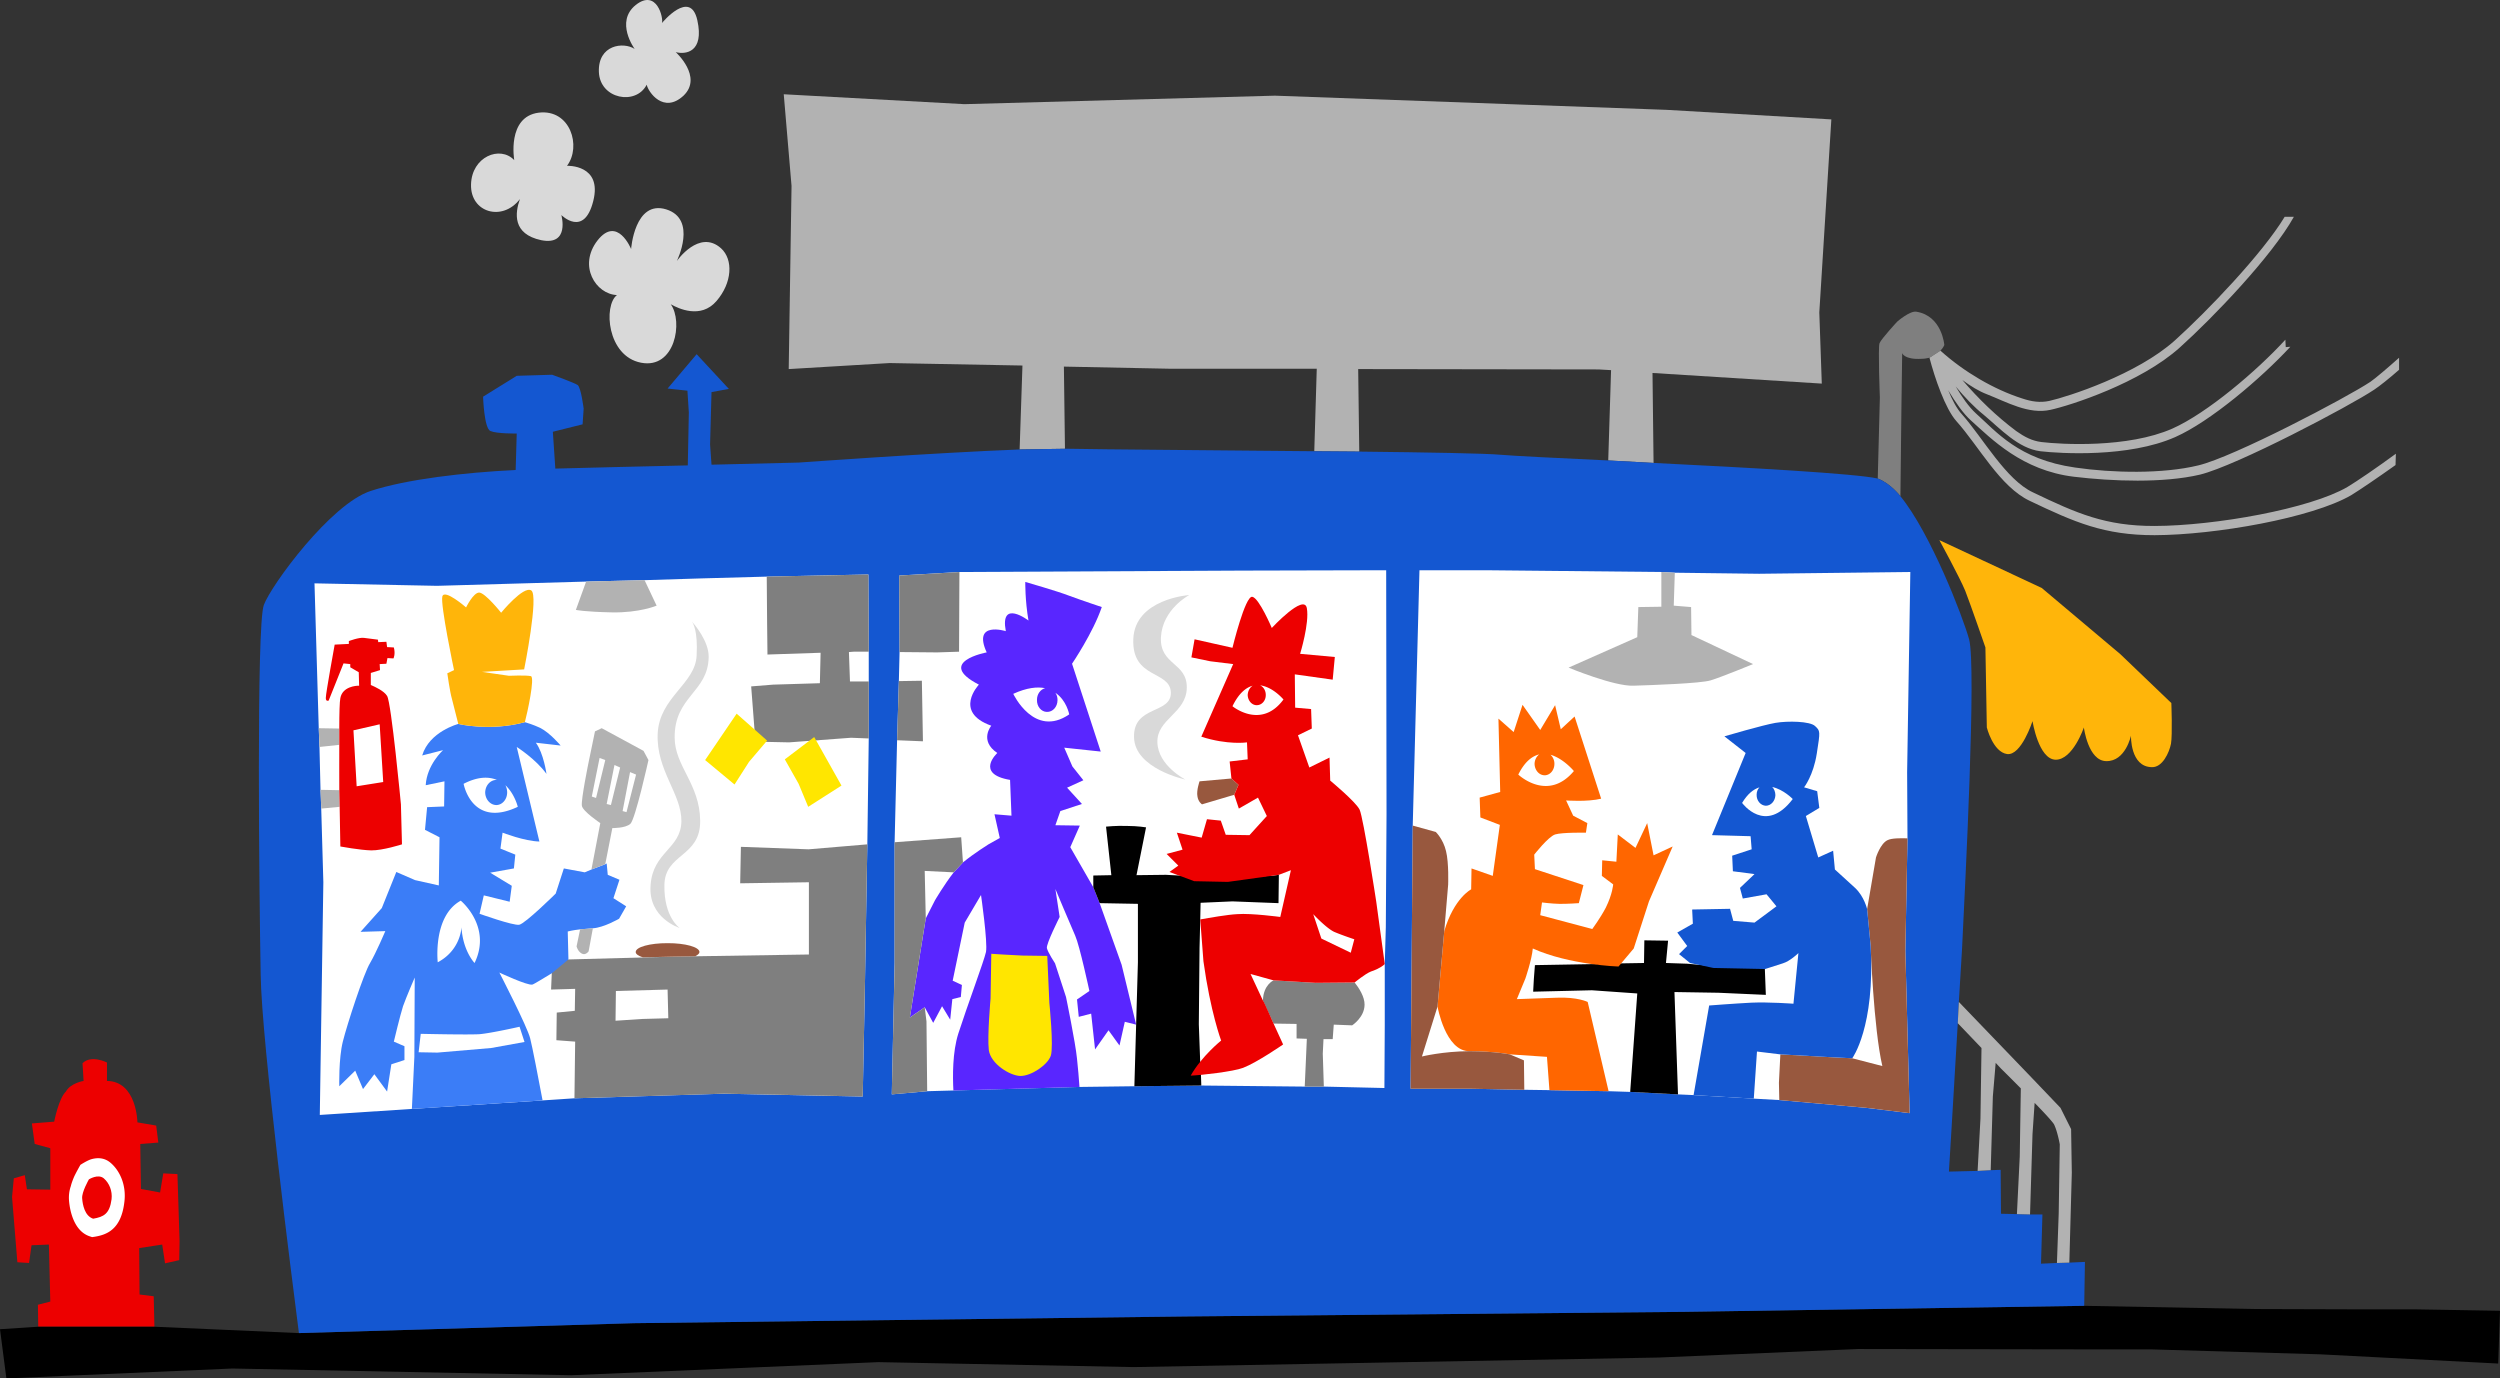
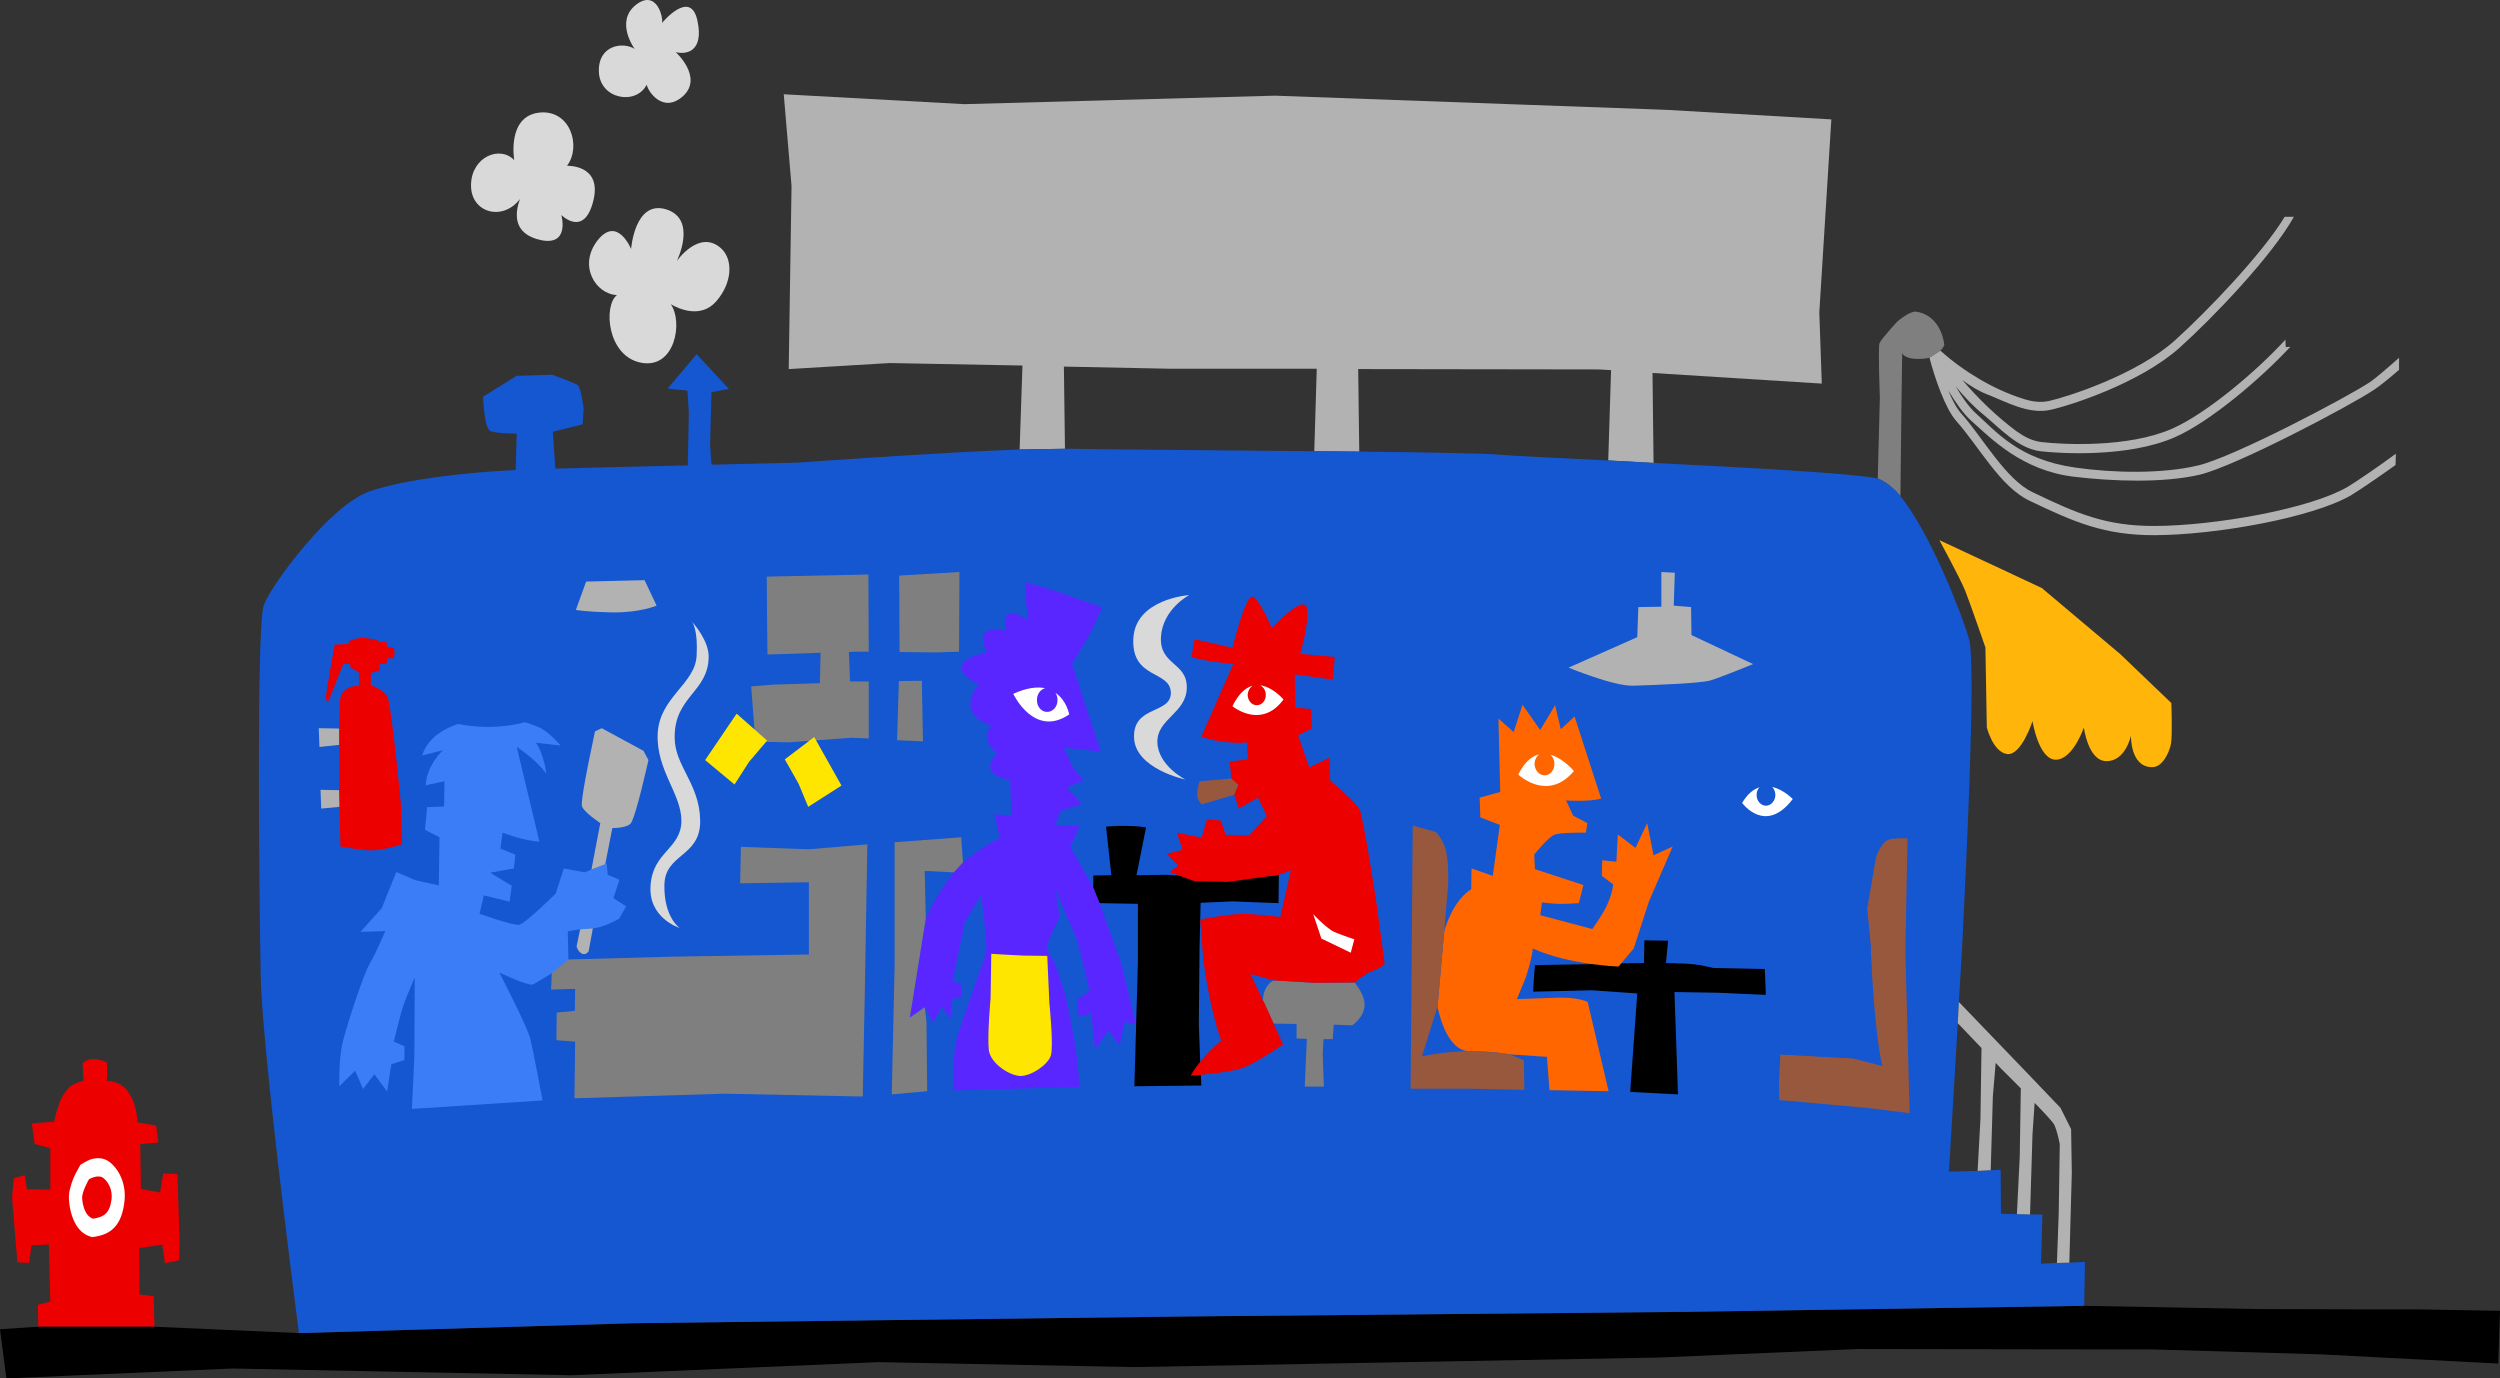
<svg xmlns="http://www.w3.org/2000/svg" width="705.902" height="389.213">
  <rect width="100%" height="100%" fill="#333333" stroke="none" />
  <path fill="#7f7f7f" d="m530.203 135.115.598-22.902s-.555-14.063-.098-15.301c.496-1.246 5-6.098 5-6.098s3.57-3.125 5.399-2.8c7.28 1.171 7.898 9.398 7.898 9.398s-.277.777-1.098 1.601l-3.101 2c-.672.153-1.41.293-2.2.301-4.94.29-5.5-1.601-5.5-1.601l-.199 14.199-.3 26.203s-2.711-3.574-6.399-5" />
  <path fill="#b2b2b2" d="M547.902 99.013c6.57 5.926 15.063 10.946 23.098 13.5 2.684.899 5.031 1.239 7.602.7 5.43-1.227 24.812-7.485 35.5-17.098 9.175-8.262 24.757-24.555 31-34.902h2.601c-6.18 11.125-22.906 28.558-32.203 36.902-11.129 10.039-30.95 16.39-36.5 17.598-6.172 1.386-12.297-2.165-18-4.399-2.121-.8-4.543-2.254-6.898-4 4.605 5.383 9.671 10.262 15.199 14.399 2.34 1.66 4.5 2.777 7.101 3.101 5.528.676 24.38 1.774 37-3.8 9.754-4.329 23.848-16.29 31.899-25.102l.101 2.101 1.301-.101c-8.285 8.953-22.637 21.144-32.5 25.5-13.152 5.832-32.48 4.656-38.101 4-6.22-.801-11.172-6.254-16-10.297-2.762-2.215-5.41-5.016-7.899-8 1.758 2.973 3.75 5.828 5.7 7.598 5.699 5.078 11.992 13.015 28 15.3 10.656 1.563 24.773 1.836 34.8-.601 10.043-2.395 41.836-19.102 48.598-23.598 1.437-.988 4.965-4 8.101-6.8v3.398c-2.593 2.297-5.683 4.754-7 5.601-6.804 4.582-38.847 21.453-49.199 24-10.402 2.45-24.77 1.895-35.601.602-14.692-1.774-23.325-10.727-29.102-15.902-2.094-1.872-4.32-5.02-6.398-8.5 1.117 2.707 2.406 5.203 3.898 6.8 5.937 6.707 12.406 18.45 20 22 12.379 5.934 20.46 9.535 34.402 9.5 16.993-.047 43.883-4.851 54.399-11 2.699-1.61 8.484-5.578 13.699-9.398l-.098 3.2c-4.808 3.425-10.09 7.019-12.5 8.5-11.07 6.433-38.39 11.241-55.5 11.3-14.258.02-22.593-3.637-35.3-9.703-8.325-3.922-14.317-15.367-20.7-22.5-3.129-3.5-6.074-12.09-7.601-17.899l3.101-2" />
  <path fill="#ffb50a" d="m547.602 152.513 28.898 13.5 22.203 18.7 14.399 13.8s.34 9.04-.102 11.5c-.492 2.48-2.41 6.711-5.398 6.602-6.164-.074-5.899-8.902-5.899-8.902s-1.527 7.324-7 7.199c-5.121-.086-6.3-9.5-6.3-9.5s-3.114 9.164-8 9.101c-4.821-.132-6.5-10.898-6.5-10.898s-3.165 9.848-7.2 9.297c-3.973-.598-5.703-7.5-5.703-7.5l-.398-22.598s-4.22-12.207-5.7-16c-1.578-3.82-7.3-14.3-7.3-14.3" />
  <path fill="#d9d9d9" d="M158.5 60.713s2.484 8.746-5.7 7.101c-8.1-1.738-7.417-7.578-6-11.601-4.913 6.425-14.01 3.855-13.8-4.098.18-7.887 8.2-11.113 12.203-6.902 0 0-2.14-12.235 6.899-13.399 8.953-1.094 12.14 9.535 8 15 0 0 10.078-.422 7.398 10-2.613 10.328-9 3.899-9 3.899m32.602 13s6.316-9.13 12.5-3.598c3.48 3.172 3.171 9.723-1.301 14.898-4.426 5.14-10.774 2.102-12.899.899 3.528 4.914 1.23 18.383-8.402 16.5-9.582-1.828-10.668-16.125-6.797-19.098-5.98-.242-11.027-8.262-5.5-15.402 5.61-7.176 9.5 2.402 9.5 2.402s.996-13.922 9.899-11.2c8.89 2.767 3 14.599 3 14.599m-.302-59s7.74 7.007 2.2 12.3c-5.633 5.207-9.96-1.023-10.398-3.101-3.016 5.941-13.207 4.09-13.5-3.598-.286-7.664 6.89-8.574 10.101-6.5 0 0-5.613-7.637.297-12.402 6.004-4.739 7.91 3.867 7.402 5.101 0 0 8.008-9.789 10-.8 2.004 9.043-3.308 9.746-6.101 9" />
  <path fill="#ed0000" d="m10.8 374.615-.097-6.203 3.5-.899-.402-16.101-4.899.203-.699 5-3.3-.203-1.5-18.399.5-5.3L7 331.814l.602 4 6.601.098v-11.7l-4.402-1.199-.801-5.8 6.3-.5s1.27-6.586 3.302-8.5c1.343-2.426 5-3 5-3l-.301-5c2.48-2.477 6.902-.2 6.902-.2v5.2c8.453.101 8.598 11.699 8.598 11.699l5.3.902.602 4.8-5.101.4.199 12.699 5.402 1 .899-5.399 4 .2.601 19-.101 5.3-4 .899-.801-5.301-6.5 1 .101 13.101 4 .5.2 8.602H10.8" />
  <path fill="#b2b2b2" d="m454.102 130.013.8-25.5-3.5-.199-67.902-.101.3 23.3-12.698-.101.699-23.297h-41.5l-29.899-.602.301 23.2-12.8.199.8-23.7-37.5-.699-28.5 1.7.797-51.7-2.2-25.898 51 2.797 87.7-2.399 110.5 4 46.602 2.7-3.399 54.5.7 20.101-47.801-3 .3 25.399-12.8-.7" />
  <path d="m588.5 368.713 48.203.902 31.797.098h14l23.402.402-.5 14.898-50.199-2.601-47.8-1.399h-19l-63.801-.101-56.2 2.402-148.3 2.7-72.102-1.4-86.7 3.7-95.698-1.902-63.801 2.8L0 375.315l10.8-.7h32.802l40.8 1.798L179 373.615l156-1.902 140.703-1.301 112.797-1.7" />
  <path fill="#1457d1" d="M573.203 342.912h3.5l-.402 13.902 4.5-.2 3.5-.1 4.402-.2-.203 12.399-112.797 1.699-140.703 1.3-156 1.903-94.598 2.797c-1.84-14.305-10.535-82.137-10.8-101.2-.395-21.539-1.258-98.73.898-104.398 2.082-5.613 18.898-28.558 30.203-32.2 10.106-3.308 26.547-5.218 40.899-5.901l.3-10.301s-5.601.078-7.402-.7c-1.824-.695-2.098-9.699-2.098-9.699l9.5-5.898 10-.3s6.18 2.218 7.2 2.898c.984.757 1.699 6.699 1.699 6.699l-.301 4.402-8.398 2.098.699 10.402c9.418-.25 24.066-.61 37.402-.902l.297-14.899-.398-6.199-5.602-.601 8.203-9.7 9.098 9.801-4.899.899-.402 14.8.402 5.7 24.598-.598s38.367-2.781 62.402-3.703l12.801-.2h1.098c9.605.211 40.734.391 69.3.7l12.7.101c19.504.223 35.793.504 40 .899 3.691.324 15.656.91 30.3 1.601l12.801.7c26.793 1.32 56.93 2.988 63.301 4.402 3.688 1.426 6.399 5 6.399 5 8.527 10.43 17.664 34.11 19.398 40.398 2.074 7.825-1.078 68.344-2 87.5-.254 4.055-.535 9.243-.898 14.899l-.301 6c-1.14 19.707-2.5 41.902-2.5 41.902l8.101-.2 3.7-.202 2.8-.098.098 12.399 4.5.101 3.703.098" />
  <path fill="#b2b2b2" d="m553.102 282.912 20.101 20.902 8.598 9 3 6 .199 12.3-.7 25.4-3.5.1.5-14 .302-19.5s-.633-3.585-1.602-5.6c-.43-.77-2.75-3.305-5.5-6.102l-.598 8.8-.699 22.7-3.703-.098.8-16.3.302-19.2a900.348 900.348 0 0 0-5.602-5.601l-1.5-1.598-.797 9.5-.601 20.797-3.7.203.801-14.703.297-20-6.7-7 .302-6" />
  <path fill="#fff" d="M25.8 327.314c-1.26.379-3.097 1.598-3.097 1.598s-1.164 2.031-1.8 3.402c-.352.852-.7 1.742-.903 2.598a10 10 0 0 0-.5 4.203c.156 1.898 1.043 8.445 5.902 10l.598.2.703-.102c3.41-.555 7.473-2.008 8.399-9.7.664-4.976-1.356-9.054-3.899-11.199-2.043-1.738-4.3-1.305-5.402-1" />
  <path fill="#ed0000" d="M25.102 333.013s2.578-1.644 4.199-.3c1.55 1.34 2.472 3.546 2.199 5.902-.547 4.16-2.25 4.992-5.2 5.5-2.359-.766-2.968-3.914-3.097-5.703-.195-1.758 1.899-5.399 1.899-5.399" />
-   <path fill="#fff" d="m539.402 161.513-.902 56.5.102 18.7-.602 31.8 1.203 45.801-12.203-1.5-24.598-2.2-7.199-.401-17-1-4.402-.2-13.5-.699-6.098-.2-16.703-.3-7.098-.101-15.3-.301H398.3l.601-74.297 1.899-72.102h18.7l49.602.5 3.8.2 23.801.3 42.7-.5m-268.501 0 79.899-.398 40.601-.102.098 69-.2 31.801-.3 10.399v17.3l-.098 17.7-17.101-.399h-5.399l-29.199-.3-18.902.199-15.5.199-35.598 1-7.402.203-10 .898.8-37.101v-34.098l.7-28.8.5-16.7.199-8.2-.098-21.6 17-1M165.5 164.213l16.5-.399 16.203-.5 18.297-.5 28.703-.601.098 21.8v24.5l-.399 29.899-.699 41-.601 30.203-39.2-.8-42.199 1.3-9 .598-36.902 2.402-26 1.7 1-65.7-.598-20.8-.203-5.302-.297-12.101-.203-5.297-1.2-40.902 34.602.699 42.098-1.2" />
  <path fill="#d9d9d9" d="M334.703 220.115s-7.73-3.93-7.902-10.5c-.223-6.613 8.215-8.23 8.3-15.402.133-7.223-7.695-6.352-7.3-14.301.441-7.95 8-11.899 8-11.899s-15.332 1.051-15.801 12.399c-.473 11.406 10.367 8.808 10.602 15.101.171 6.203-10.59 3.586-10.399 12.602.133 8.965 14.5 12 14.5 12" />
  <path fill="#b2b2b2" d="M469.102 161.513v9.801l-6.5.098-.301 8.5-19.399 8.601s12.786 5.309 18.301 5.102c5.504-.168 19.008-.645 21.797-1.5 2.797-.824 12-4.602 12-4.602l-17.398-8.199-.102-7.902-4.898-.399.3-9.3-3.8-.2" />
  <path fill="#98583e" d="m538.602 236.713-.602 31.8 1.203 45.801-12.203-1.5-24.598-2.2-.101-4.901.402-8 14.297.8 6 .301 8.5 2.2c-2.504-10.91-3.297-33.9-3.297-33.9l-1-10.401 2.5-14.598s1.238-3.965 3.297-4.902c1.137-.563 3.613-.563 5.602-.5" />
  <path d="m498.3 272.912.302 8-13.399-.598-12.402-.2 1 28.9-13.5-.7 2-27.8-12.801-.9-16.598.4.2-3.602.3-3.899 17.2-.3 7.5-.2 6.101-.101.098-6.399 6.699.102-.598 6.297 6 .203 5.5.5 16.399.297" />
  <path fill="#f60" d="m430.703 276.314-2.402 5.8s5.41-.202 11.3-.401c5.856-.239 8.7 1.199 8.7 1.199l5.902 25.203-16.703-.3-.7-9.403-10.5-.7s-3.917-.851-11.398-.898c-6.78.047-9-12.601-9-12.601l1.899-21.301c2.765-9.367 7.601-11.797 7.601-11.797l.098-5.902 6 2.101 2-14.402-5.5-2.098-.2-5.601 5.802-1.598-.5-20.703 4.3 3.8 2.5-7.699 5 7.102 4.2-7 1.601 6.797 3.899-3.598 7.5 23.2c-3.84.956-9.899.5-9.899.5l2 4.3 4 2.098-.402 2.703s-6.715-.121-8.7.5c-1.968.652-5.898 5.7-5.898 5.7l.2 4.097 13.699 4.5-1.301 5.101s-3.496.243-5.5.2c-2.102-.04-4.899-.399-4.899-.399l-.5 3.598 14.7 3.902s2.28-3.105 3.8-6c1.93-3.902 2.098-6.601 2.098-6.601l-3.2-2.399.102-4.402 4 .402.399-7.7 5 3.798 3.3-7 1.801 9.101 5.399-2.5-6.7 15.5-4.3 13.301-4.301 5.098s-13.914-.438-24.2-5.098c-.273 3.207-2.097 8.5-2.097 8.5" />
  <path fill="#98583e" d="m430.402 307.713-15.3-.301H398.3l.601-74.297 6.5 1.797s2.082 1.972 2.899 5.402c.84 3.352.601 9.5.601 9.5l-1.101 13.098-1.899 21.3-4.402 14.102s5.871-1.453 13.402-1.5c7.453.047 11.399.899 11.399.899l4 1.699.101 8.3" />
  <path fill="#7f7f7f" d="m254 184.115 10.602.098 6.199-.2.101-22.5-17 1 .098 21.602m-.7 24.898 7.302.301-.301-17.101-6.5.101-.5 16.7m103.301 73.499c.097-4.445 3-5.699 3-5.699l11.898.7 11-.102c1.238 1.562 2.848 4.074 2.8 6.3-.038 3.555-3.5 5.801-3.5 5.801l-5.198-.199-.301 4.098h-2.598l-.203 4.101.3 9.301h-5.398l.301-6.7.297-6.8-2.898-.101v-4.098l-6.5-.102-3-6.5" />
  <path fill="#5926ff" d="M271.902 243.513c3.141-2.574 7.2-5.101 7.2-5.101l3.199-1.797-1.5-6.703 4.8.402-.398-10.101c-10.027-1.692-3.601-7.598-3.601-7.598-5.22-3.508-1.7-7.703-1.7-7.703-10.855-3.86-3.5-11.598-3.5-11.598-12.422-6.394 2.2-9.101 2.2-9.101-4.102-8.97 5.398-6 5.398-6-1.727-9.192 6.402-3 6.402-3-.988-5.743-.902-10.899-.902-10.899s9.008 2.586 12.402 3.899c3.403 1.27 9.2 3.199 9.2 3.199-2.473 7.273-8.399 16-8.399 16l8.098 24.8-10.301-1.097 2.3 5.297 3.102 3.902-4.601 2.098 4.199 4.601-6.098 2-1.402 4 6.902.102-2.699 6.098 6.5 11.3 1.797 4.5 6.203 17.399 4.098 16.902-3.2-.8-1.5 6.699-3.101-4.301-3.797 5.402-1.101-10.101-3.5.902-.5-4.902 3.5-2.399s-2.758-12.836-4-15.601c-1.247-2.797-5.602-13.2-5.602-13.2l1.203 7.899s-3.851 7.62-3.601 8.8c.246 1.172 2.3 4.301 2.3 4.301l3.098 9.5s2.672 12.89 3.102 17.399c.289 2.55.539 5.715.699 8l-35.598 1c-.207-3.969-.293-10.79 1.399-16.098 2.515-7.82 7.187-20.281 7.8-23 .532-2.664-1.402-16.101-1.402-16.101l-4.598 7.8L269 276.912l2.602 1.203-.301 3.398-2.399.602-.601 5.797-2.301-3.797-2.5 4.7-2.398-4.403-4.2 2.902 4.5-28 2.598-5.101s2.598-4.43 5.3-7.899l2.602-2.8" />
  <path fill="#7f7f7f" d="m261.102 245.912.3 13.402-4.5 28 4.2-2.902.5 4 .199 19.703-10 .898.8-36.3v-34.899l18.801-1.402.5 7.101-2.601 2.801-8.2-.402" />
  <path d="M308.703 250.513v-3.3l5.098-.098-1.5-13.703s2.82-.309 5.902-.2c3.113.012 5.399.403 5.399.403l-2.7 13.5 8.301-.102 12.899.7 16.898-.399 2.102-.3-.102 8-13-.5-9 .398-.098 4.703-.199 8-.203 21.598.402 11 .2 3.3.101 3-18.902.2.5-17.399.5-17.601v-16.5l-10.801-.2-1.797-4.5" />
  <path fill="#98583e" d="m348.5 224.412-9.098 2.703s-1.086-.668-1.3-2.3c-.301-1.614.601-4.2.601-4.2l9-.8 2 1.8-1.203 2.797" />
  <path fill="#7f7f7f" d="m244.902 238.412-.699 41-.601 30.203-39.2-.8-42.199 1.3.2-16-5.301-.402.101-7.801 5.098-.5.101-6.2-6.8.2.199-4.598v-3.7l4.699-.202 29.602-.797 38.3-.602v-20.398l-19.402.297.203-10.297 19.098.7 16.601-1.403" />
  <path fill="#3b7df7" d="M155.8 274.814c-1.769 1.043-5 3.086-5.5 3.2-1.429.296-9.3-3.4-9.3-3.4s7.953 15.38 8.703 18.599c.574 2.156 2.36 11.449 3.5 17.5l-36.902 2.402.699-14.703.102-22.399s-2.395 5.532-3.301 8.102c-.817 2.535-2.598 10-2.598 10l3 1.297v3.902l-3.703 1.2-1.2 7.699-3.597-4.899-3.203 4.2-2.2-5.2-4.5 4.399s-.202-7.758 1-12.598c1.204-4.848 5.915-19.3 7.7-22.203 1.691-2.871 4.3-9 4.3-9l-7 .203 6-6.703 4.102-10.2 5.301 2.301 6.7 1.5.199-13.601-4.102-2.098.602-6.402 4.8-.2.098-7.097-5.297 1.098c.324-5.793 4.899-9.899 4.899-9.899l-5.899 1.5c2.031-6.762 10.2-8.902 10.2-8.902s8.972 2.176 18.8-.5c.695.207 2.27.668 4.297 1.601 2.797 1.399 5.8 5 5.8 5l-7-.8c2.212 3.003 3 8.8 3 8.8-3.07-4.246-8.398-7.601-8.398-7.601l6.399 26.703c-4.223-.102-10.399-2.5-10.399-2.5l-.601 4.5 4.199 1.7-.398 3.898-6.7 1.199 6.098 3.703-.598 4.5-7.3-1.8-1.2 5.198s9.489 3.395 11.2 3.102c1.687-.29 10.3-8.8 10.3-8.8l2.301-7.102 5.899 1.101 1.898-.8 3.902-1.5.399-.2.3 3.2 3.301 1.398-1.699 5.203 3.598 2.297-2 3.5s-4.27 2.492-7.399 2.703l-3.601.297c-1.95.207-3.5.601-3.5.601l.199 7.899-4.7 3.902" />
  <path fill="#b2b2b2" d="m167.402 262.115-1.199 6.5s-.875 1.289-2 .598c-1.113-.653-1.402-2-1.402-2l1-4.801 3.601-.297M167 245.513l2.5-13.101s-4.965-3.305-5.2-4.899c-.28-1.66 1.903-12.3 1.903-12.3l1.797-8.7 1.902-.898 11.801 6.398 1.399 2.602s-3.711 16.738-5.102 18c-1.422 1.277-5.098 1.2-5.098 1.2l-2 10.198-3.902 1.5" />
-   <path fill="#ffb50a" d="M129.402 204.412c-.406-1.653-1.484-5.813-1.8-7.098-.575-1.976-1.301-7.2-1.301-7.2l1.902-.901s-3.906-18.512-3.3-20.801c.593-2.23 6.699 3.101 6.699 3.101s2.039-4.195 3.699-4.199c1.726.07 6.199 5.7 6.199 5.7s6.29-7.684 8.5-6.301c2.215 1.304-2 22.3-2 22.3l-11.898.7 7.601 1.101s4.828-.21 6.2.098c1.179.34-.962 10.23-1.7 13-9.828 2.676-18.8.5-18.8.5" />
  <path fill="#7f7f7f" d="m216.5 162.814.102 13 .101 9 15-.5-.203 8.598-13.2.402-6.198.5 1.199 15.598 9.5.203 17.5-1.3 5 .198v-16.101H240l-.297-8.297 1.297-.102h4.3l-.097-21.8-28.703.601" />
  <path fill="#b2b2b2" d="m90 205.615 5.8.098v4.601l-5.597.598-.203-5.297m5.902 22.199-5.199.5-.203-5.3 5.3.1.102 4.7" />
  <path fill="#ed0000" d="M95.8 205.713c.005-4.368.094-7.645.302-8.598.59-3.246 4.449-3.527 5.3-3.5l-.101-3.8-2.399-1.403v-.899L97 187.314l-4.2 10.5s-.859.399-.8-.8c-.023-1.176 2.5-15 2.5-15l4-.2v-.8s2.86-1.106 4.3-.9c1.391.15 3.903.5 3.903.5l.098.7 2.3-.101.2 1.5 1.902.101c.512 1.879-.101 3.098-.101 3.098l-1.7-.098-.3 1.598-1.899.101.098 1.7-2.598.8v3.399c1.293.558 3.766 1.703 4.598 3.101 1.187 1.813 3.902 30.602 3.902 30.602l.297 11.297s-5.48 1.754-8.7 1.703c-3.16-.078-8.698-1.102-8.698-1.102s-.114-4.843-.2-11.199l-.101-4.7c.004-4.187-.031-8.687 0-12.8v-4.601" />
  <path fill="#d9d9d9" d="M195.3 175.412c.4.515 1.778 2.71 1.403 9.703-.379 8.043-10.55 11.734-11 22.098-.43 10.332 6.785 16.964 6.7 24.699-.15 7.785-8.044 8.601-8.7 18-.758 9.34 8.2 12.101 8.2 12.101s-4.462-2.996-4.301-12.101c.117-9.008 10.238-7.832 10.101-18.2-.113-10.351-7.16-15.363-7.203-23.398-.133-11.707 9.457-12.812 9.602-22.8.078-4.497-4.09-9.286-4.801-10.102" />
-   <path fill="#fff" d="m173.902 279.814 14.598-.402.203 8.101-7.3.2-7.602.5.101-8.399M118.8 291.912s13.227.312 16.602.101c3.407-.304 11.301-2.101 11.301-2.101l1.399 4.3-9.399 1.7-15.203 1.3-5.297-.097.598-5.203m11.301-37.598s8.882 7.3 3.898 17.598c0 0-3.285-3.352-3.7-10.098 0 0-.144 6.41-6.698 9.899 0 0-1.465-13.032 6.5-17.399m.8-33c4.024-2.07 7.082-2.055 9.399-1.101-1.824-.04-3.227 1.52-3.301 3.5.012 1.933 1.367 3.546 3.102 3.601 1.671.012 3.074-1.543 3.101-3.5a4.52 4.52 0 0 0-.5-2.101c2.645 2.472 3.5 6.101 3.5 6.101-13.012 6.156-15.3-6.5-15.3-6.5m36.199 3.598 2.199-10.899 1.601.602-2.601 10.7-1.2-.403m8.699 4.101 2.102-11 1.7.7-2.7 10.601-1.101-.3m-4.501-2.001 2.2-11 1.602.7-2.602 10.601-1.2-.3m-71.5-20.801 7.403-1.7 1 16.301-7.5 1.2-.902-15.801" />
  <path fill="#ffe600" d="m208 201.513 8.602 7.602-5.102 6-4.098 6.398-8.3-6.898L208 201.513m21.902 6.602-8.3 6.297 3.898 6.902 2.703 6.5 9.399-6-7.7-13.7" />
  <path fill="#b2b2b2" d="m182 163.814-16.5.399-2.898 8s2.34.535 10.199.699c7.765.148 12.601-1.899 12.601-1.899L182 163.814" />
-   <path fill="#98583e" d="M179.5 268.814c-.027-1.41 4.004-2.52 9-2.5 4.957-.02 8.992 1.09 9 2.5-.008.399-.434.817-1.2 1.2l-6.198.1-8.602.2c-1.285-.418-2.027-.957-2-1.5" />
  <path fill="#ffe600" d="M279.902 269.314s6.504.434 8.801.5l7 .098.598 13.3s1.261 12.329.402 14.903c-.91 2.57-5.465 5.715-8.601 5.7-3.055-.11-8.356-3.454-8.899-7.302-.465-3.941.5-14.601.5-14.601l.2-12.598" />
  <path fill="#fff" d="M286.102 195.912c3.847-1.758 6.796-2.04 9-1.598-1.301.336-2.32 1.672-2.301 3.3-.074 1.852 1.215 3.388 2.8 3.4 1.649.054 2.985-1.426 3-3.301.024-.801-.214-1.555-.601-2.098 3.195 2.144 3.902 6.098 3.902 6.098-9.886 6.789-15.8-5.801-15.8-5.801" />
  <path fill="#ed0000" d="m347.703 219.814-.5-4.8 5.098-.602-.2-4.797s-5.378.816-12.898-1.602l9-20.5-6.5-.8-5.3-1.098.898-5.102L348 182.912s3.59-14.781 5.602-14.399c1.918.344 5.5 8.801 5.5 8.801s9.113-9.82 9.898-5.601c.773 4.226-1.898 12.902-1.898 12.902l9.8.898-.601 6.399-10.7-1.5.102 9.402 4.5.399.2 5.5-3.903 1.902 3.203 9.098 5.7-2.801.199 6.5s7.203 5.957 8.3 8.203c1.086 2.328 4.7 26 4.7 26L391 272.213c-1.004 1.023-3.098 1.87-3.898 2.101-1.653.656-4.602 3.098-4.602 3.098l-11 .101-11.898-.699-6.5-1.8 3.5 7.5c.015-.352 3 6.5 3 6.5l2.699 5.898s-7.32 5.074-11.301 6.601c-2.656 1.047-11.96 2.106-14.797 2.2 3.098-5.504 8.598-9.899 8.598-9.899s-3.02-8.07-5-22.402l-.899-11.797c2.496-.453 7.825-1.387 10.5-1.5 3.922-.297 12.098.797 12.098.797l3-13.2-3.398 1.301-14.399 2-9.5-.199-7-2.601 2.5-1.801-3.3-3.297 4.5-1.203-1.602-4.797 7 1.398 1.5-5.199 3.902.399 1.399 4 6.699.101 4.902-5.402-2.5-5.2-5.402 3.102-1.301-3.902 1.203-2.797-2-1.8" />
  <path fill="#fff" d="M370.8 258.115s3.579 3.875 5.903 5c2.414 1.027 5.7 2.098 5.7 2.098l-1 3.8-8.301-4-2.301-6.898M348 199.412c1.758-3.606 3.746-5.246 5.703-5.797-.805.527-1.336 1.465-1.402 2.598.023 1.562 1.14 2.89 2.5 2.902 1.437.043 2.59-1.238 2.601-2.8.032-1.286-.625-2.356-1.601-2.802 3.652.446 6.601 4 6.601 4-6.32 8.575-14.402 1.899-14.402 1.899m80.703 19.301c1.785-3.582 3.852-5.207 5.899-5.7-.758.582-1.247 1.54-1.301 2.602.011 1.797 1.238 3.258 2.8 3.297 1.516.023 2.786-1.387 2.801-3.2a3.405 3.405 0 0 0-1.101-2.597c3.664 1.039 6.601 4.598 6.601 4.598-7.414 8.867-15.699 1-15.699 1" />
  <path fill="#1457d1" d="m502.703 297.713-6.601-.801-.899 13.3-17-1 4.399-25.3s7.003-.543 11.898-.797c4.914-.223 11.902.297 11.902.297l1.399-14.297s-2.344 2.293-4.399 2.898c-1.304.426-3.453 1.102-5 1.602l-14.601-.3-6.598-1.403-3.101-2.5 2.3-2.297-2.8-3.8 4.398-2.5-.2-4 10.7-.2.902 3.398 6 .5 6.2-4.601-2.801-3.399-6.7 1.2-.8-3 4.101-3.899-6.101-.8-.2-4.4 5.5-1.8-.3-3.7-10.899-.3 9.5-23.2-6-4.702s10.852-3.188 14.399-3.797c3.515-.598 9.797-.473 11.199.898 1.488 1.387 1.488 1.387.5 7.7-.96 6.265-3.598 9.601-3.598 9.601l3.7 1.098.601 4.703-3.8 2.297 3.5 11.703 4.199-1.902.5 5.3s3.09 2.797 5.699 5.2c2.597 2.425 3.402 6 3.402 6l1 10.402c1.277 22.988-5.203 31.7-5.203 31.7l-6-.302-14.297-.8" />
  <path fill="#fff" d="M491.902 226.713c1.547-2.575 3.22-3.88 4.899-4.399-.504.516-.801 1.254-.801 2.098-.04 1.656 1.125 3.039 2.602 3.101 1.441-.004 2.644-1.34 2.699-3-.016-.941-.363-1.777-.899-2.3 3.23.707 5.801 3.402 5.801 3.402-7.746 10.195-14.3 1.098-14.3 1.098" />
</svg>